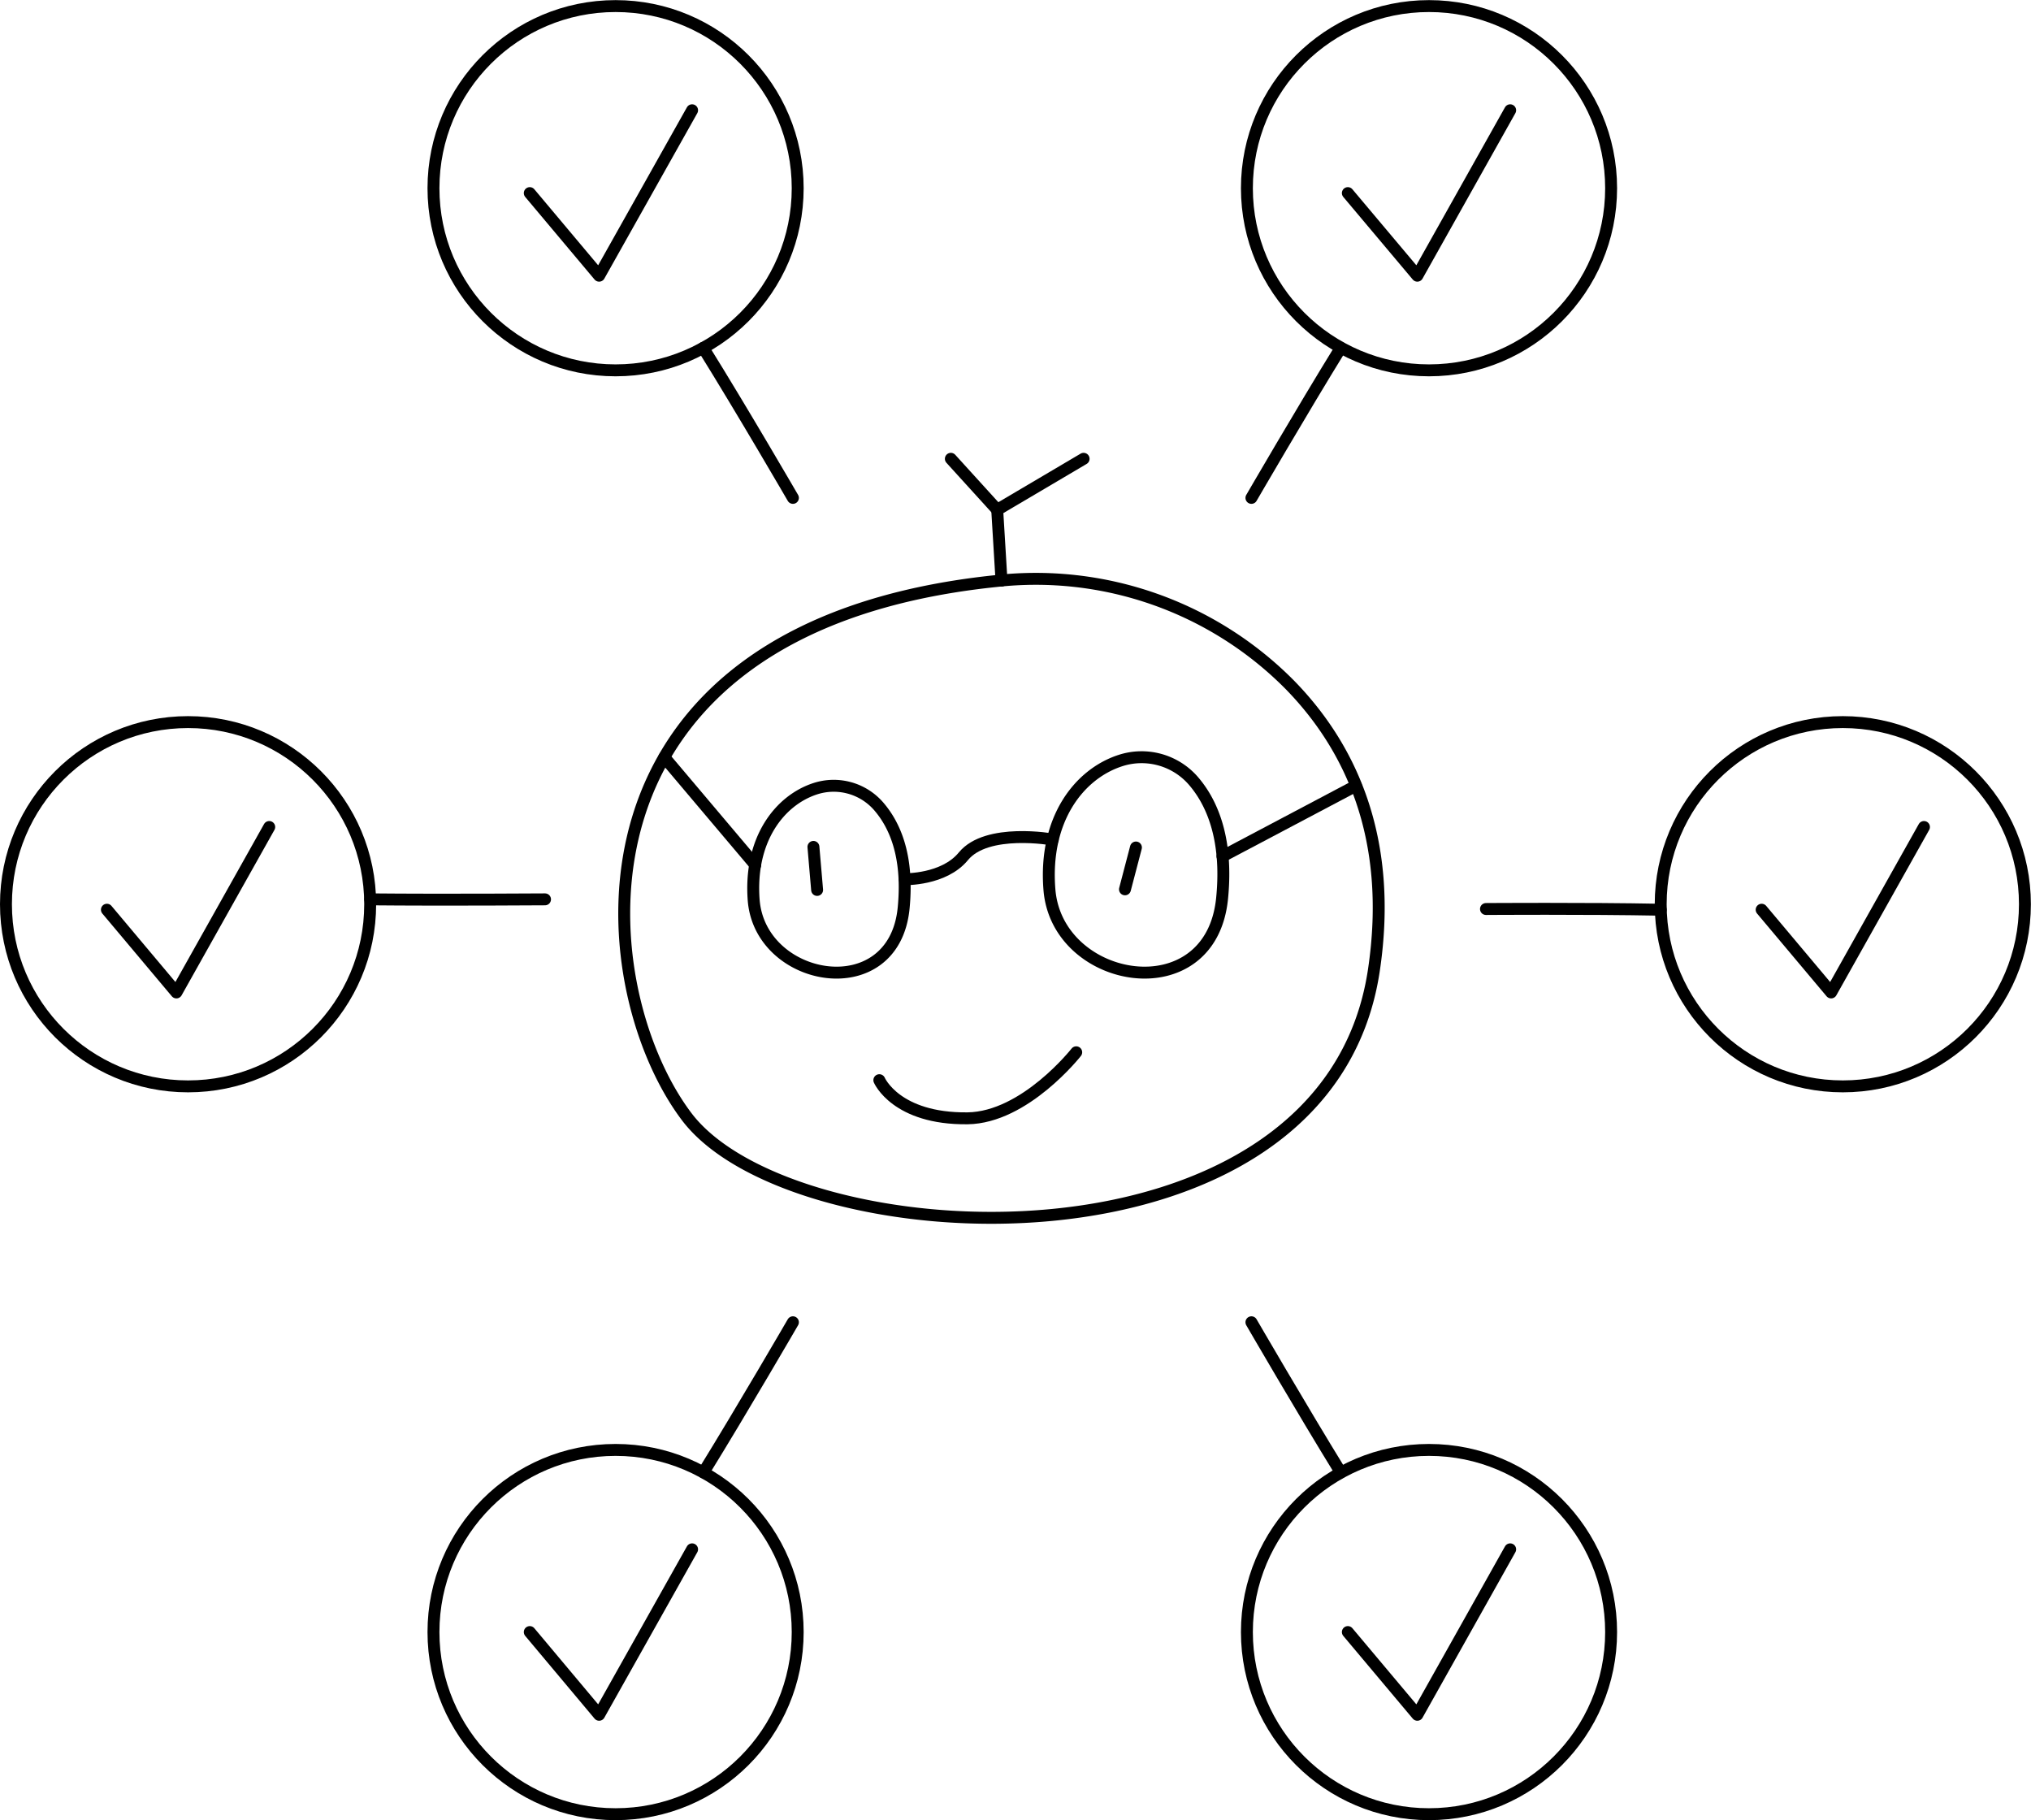
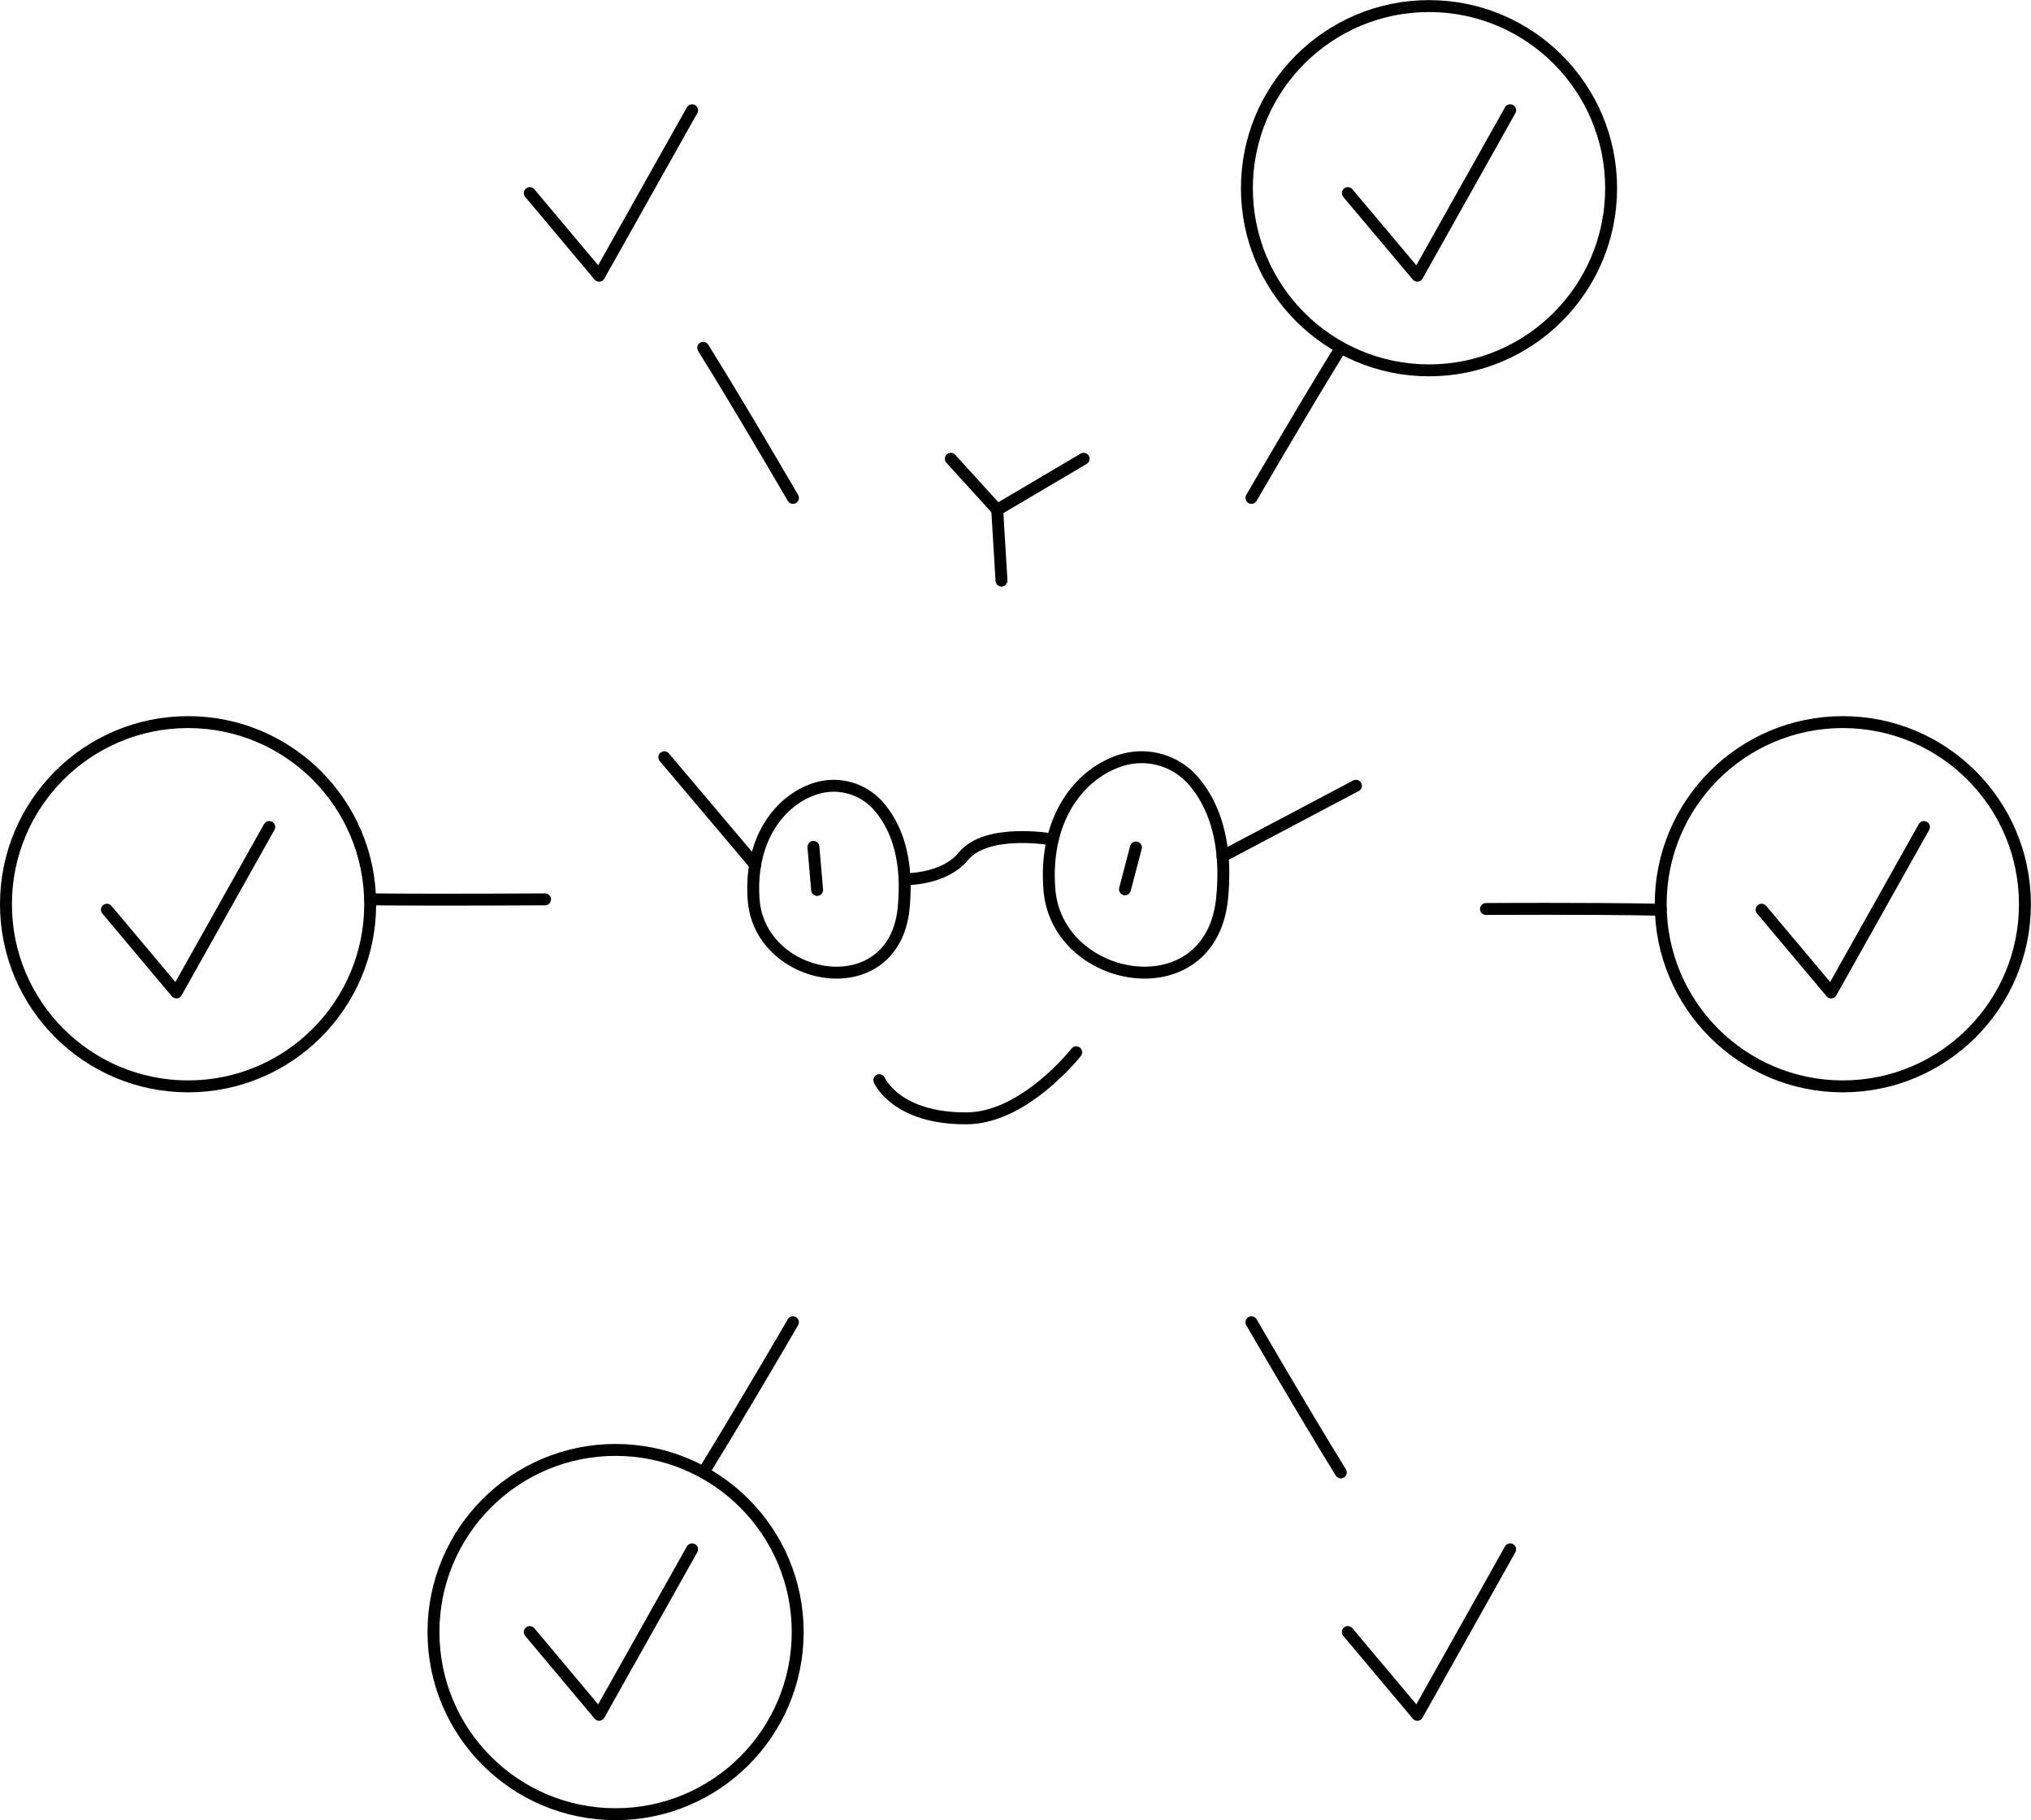
<svg xmlns="http://www.w3.org/2000/svg" width="170.41" height="152.7" viewBox="0 0 170.41 152.7">
  <defs>
    <style> .a { fill: none; stroke: #000; stroke-linecap: round; stroke-linejoin: round; } </style>
  </defs>
  <g>
    <g>
      <polyline class="a" points="58.07 9.25 50.27 23.13 44.45 16.2" />
      <polyline class="a" points="126.71 9.25 118.92 23.13 113.09 16.2" />
      <polyline class="a" points="58.07 129.98 50.27 143.86 44.45 136.92" />
      <polyline class="a" points="126.71 129.98 118.92 143.86 113.09 136.92" />
      <polyline class="a" points="161.43 69.38 153.64 83.26 147.81 76.32" />
      <polyline class="a" points="22.59 69.38 14.8 83.26 8.97 76.32" />
    </g>
    <g>
-       <path class="a" d="M83.55,48.75a30,30,0,0,1,24.65,8.68c5,5.1,8.76,12.77,7.07,24-4,26.49-48.82,24.11-57.7,12.19C49.31,82.58,46.51,52.61,83.55,48.75Z" />
-       <path class="a" d="M94,63.81a5.75,5.75,0,0,1,6.14,1.71c1.44,1.67,2.91,4.67,2.4,9.83-.93,9.51-13.87,7.27-14.49-.73C87.58,68.72,90.55,64.93,94,63.81Z" />
+       <path class="a" d="M94,63.81a5.75,5.75,0,0,1,6.14,1.71c1.44,1.67,2.91,4.67,2.4,9.83-.93,9.51-13.87,7.27-14.49-.73C87.58,68.72,90.55,64.93,94,63.81" />
      <path class="a" d="M68.4,66.17a5,5,0,0,1,5.33,1.48c1.25,1.45,2.53,4,2.09,8.53-.81,8.25-12,6.3-12.58-.63C62.84,70.43,65.42,67.14,68.4,66.17Z" />
      <line class="a" x1="113.77" y1="65.92" x2="102.57" y2="71.84" />
      <line class="a" x1="63.37" y1="72.56" x2="55.74" y2="63.53" />
      <path class="a" d="M88.33,70.43s-5.53-1-7.5,1.41c-1.64,2-4.92,1.92-4.92,1.92" />
      <polyline class="a" points="90.92 38.49 83.67 42.77 84.03 48.71" />
      <line class="a" x1="83.67" y1="42.77" x2="79.78" y2="38.49" />
      <path class="a" d="M90.3,88.28S86,93.76,81.18,93.82c-6,.07-7.4-3.2-7.4-3.2" />
      <line class="a" x1="95.31" y1="71.1" x2="94.39" y2="74.61" />
      <line class="a" x1="68.25" y1="71.05" x2="68.56" y2="74.66" />
      <path class="a" d="M45.73,75.45s-8.43.06-14.66,0" />
      <circle class="a" cx="15.78" cy="75.86" r="15.28" />
      <path class="a" d="M124.68,76.26s8.43-.06,14.66.06" />
      <circle class="a" cx="154.62" cy="75.86" r="15.28" />
      <path class="a" d="M105,41.77s4.23-7.29,7.5-12.59" />
      <circle class="a" cx="119.9" cy="15.79" r="15.28" />
      <path class="a" d="M66.53,41.77S62.3,34.48,59,29.18" />
-       <circle class="a" cx="51.65" cy="15.79" r="15.28" />
      <path class="a" d="M66.53,110.93s-4.23,7.29-7.51,12.6" />
      <circle class="a" cx="51.65" cy="136.92" r="15.28" />
      <path class="a" d="M105,110.93s4.23,7.29,7.5,12.6" />
-       <circle class="a" cx="119.9" cy="136.92" r="15.28" />
    </g>
  </g>
</svg>